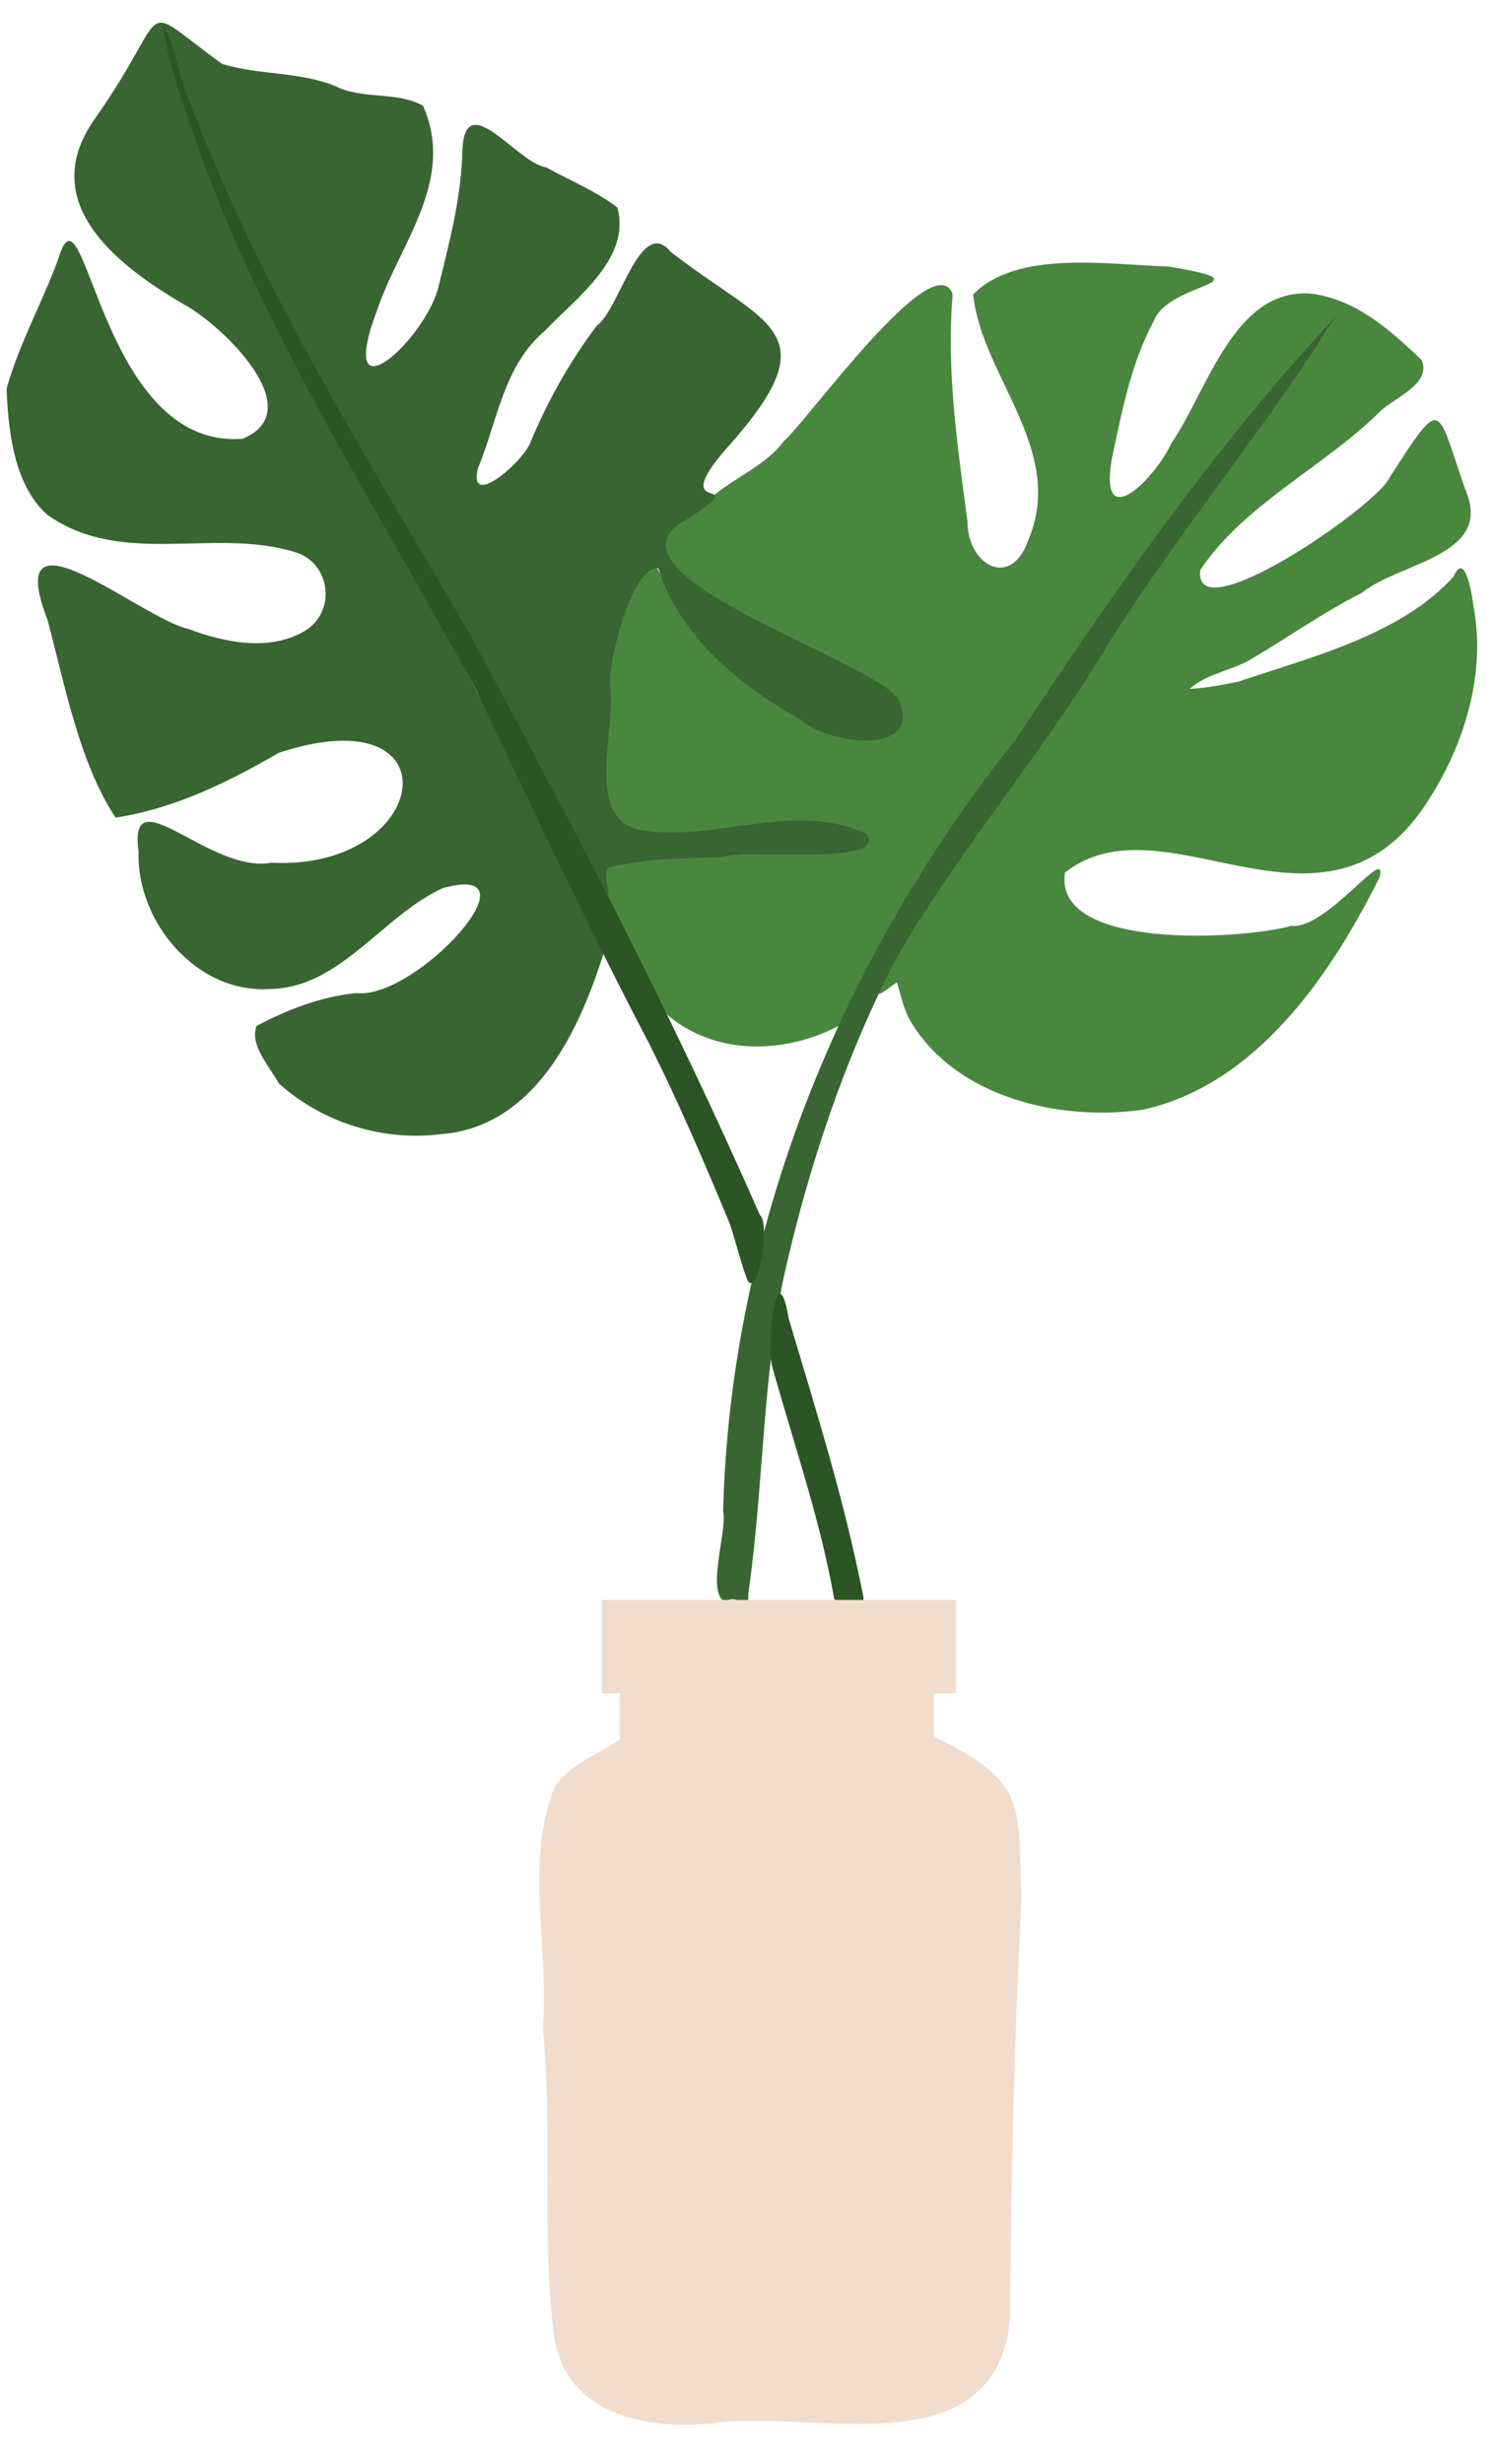
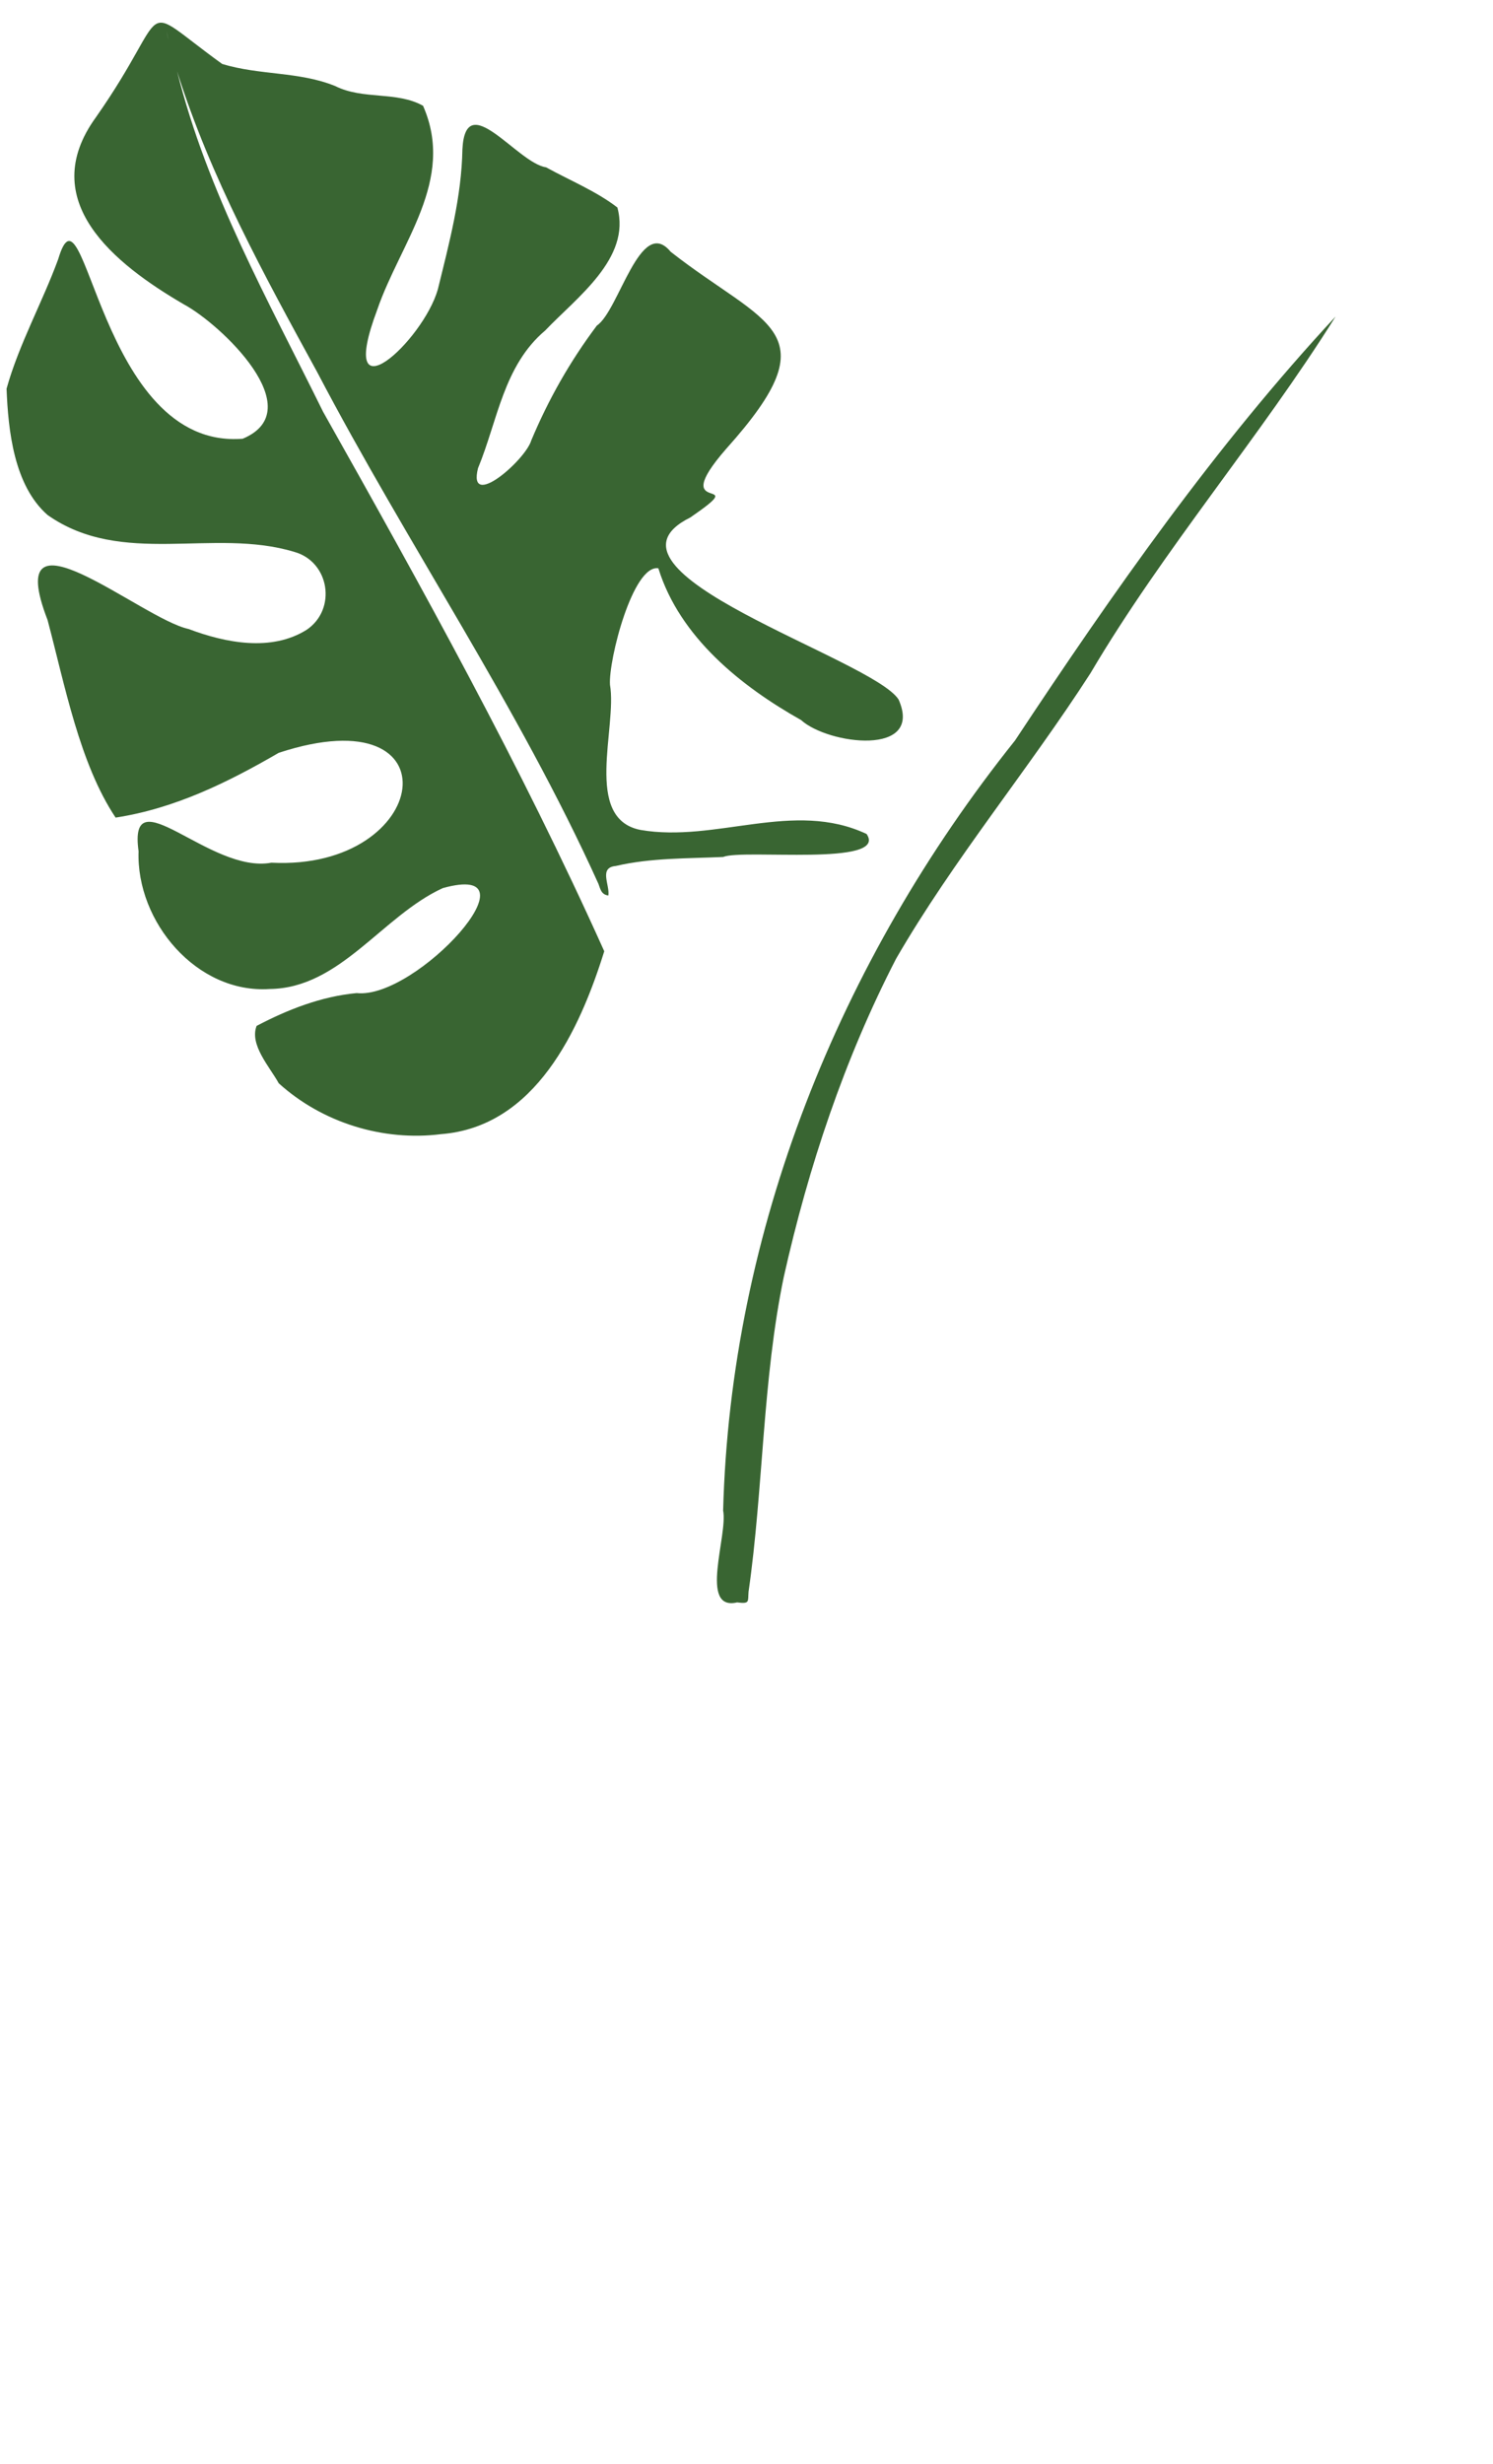
<svg xmlns="http://www.w3.org/2000/svg" height="300.5" preserveAspectRatio="xMidYMid meet" version="1.0" viewBox="-0.8 -2.7 182.1 300.5" width="182.1" zoomAndPan="magnify">
  <g>
    <g id="change1_1">
-       <path d="M134.8,53.3c-1.6,9.4,5.4,2.2,7.3-2c4.4-6.4,7.6-18.9,17-18.2c5.5,0.7,9.6,4.4,13.5,8.1 c1.3,3.1-3.8,4.7-5.5,6.7c-6.9,6.6-16.2,11-21.5,18.9c-1,7.8,21.8-8,23.1-11.3c6.6-10.2,5.6-8.8,9.3,1.7c3.3,7.9-8.2,8.7-12.7,12.4 c-4.6,2.3-8.8,5.3-13.2,7.9c-2.5,1.6-5.5,1.8-7.8,3.8c2.2-0.1,4-0.5,6-0.9c8.9-3,19.8-5.7,26.2-12.8c1.4-3.3,2.3,2.5,2.4,3.5 c1.7,8.8-1.4,18.1-6.5,25.3c-12.6,17.1-31.3-2.1-43.3,7.3c-1.5,9.5,21.5,8.2,27.6,6.5c4.3,0.5,11.7-10,10.8-6 c-5.9,11.9-15,25.3-28.8,28.4c-10.1,1.5-22.8-1.4-28.4-10.7c-0.9-1.5-1.2-3.2-1.7-4.8c-0.8,0.4-3.2,2.8-2.1,0.2 c16.8-27.6,36-54,54.9-80.2c-20.1,22.7-36.8,48.1-53.6,73.3c-2.3,3.8-3.9,8.3-6.3,12c-7.3,3.8-16.6,3.6-22.4-2.8 c-1.5-3.9-11.2-16.5-3.4-17.3c9.4-1,18.9-0.6,28.2-1.6c2.3-3.2-11-3-13.2-2.3c-5.2,0.3-15.1,3.7-17.4-2.6 C72.8,86,71.3,73,79.1,66.1c5,9.9,14.5,20,26.4,21.3c18.6-7.1-43.6-17.9-19.9-29.1c2.7-2.6,6.8-4,9.2-7.2 c2.8-2.4,18.4-24.2,20.6-17.9c-0.8,9.3,0.6,18.5,1.8,27.7c0,5.3,5.3,8.3,7.4,2.3c4.7-11-5.7-20-6.7-30c5.4-5.5,16.6-3.6,23.8-3.4 c12.7,2.1,0,1.8-1.8,6.7C137.1,41.7,136,47.7,134.8,53.3z" fill="#49873e" />
-     </g>
+       </g>
    <g id="change2_1">
      <path d="M87.4,101.8c2.4-1,20.2,1.2,17.5-2.8c-8.9-4.2-18.4,1.1-27.6-0.5c-7-1.4-2.8-12.5-3.7-17.7 c-0.2-3,2.8-14.7,5.9-14.2C82.1,75,89.6,81,96.9,85.1c3.3,3,15,4.5,11.9-2.5c-3.2-5-38.7-15.6-25.4-22.2c8-5.5-3.2,0.3,4.4-8.4 c13-14.5,4.8-14.9-6.8-24c-3.7-4.5-6.3,7.2-9,9c-3.3,4.4-5.9,9-8,14c-0.7,2.4-7.8,8.6-6.5,3.4c2.4-5.8,3.1-12.5,8.2-16.8 c3.8-4,10.5-8.8,8.8-15c-2.6-2-5.8-3.3-8.7-4.9c-3.5-0.5-9.8-9.8-10.2-2.2c-0.1,5.8-1.6,11.4-3,17.1c-1.8,6.3-12.5,16.1-7.4,2.5 c2.8-8.2,9.6-15.8,5.6-24.9c-3.2-1.8-7.3-0.7-10.7-2.4C35.7,6,30.9,6.5,26.3,5.1c-10.8-7.8-5.8-7.2-15.4,6.5 c-7.4,10.2,2.3,17.9,10.7,22.8c4.5,2.4,15.6,12.9,7.2,16.4C11.2,52.2,9.6,17.8,6.3,28.9C4.4,34.1,1.5,39.3,0,44.7 c0.2,5.1,0.9,11.8,5,15.4c9.1,6.4,20.2,1.5,30.1,4.5c4.3,1.2,5.2,7,1.5,9.5c-4.3,2.7-9.9,1.6-14.4-0.1c-5.7-1.2-23-16.1-17.2-1.1 c2.1,7.9,3.9,17.5,8.3,24.1c7.2-1.1,13.7-4.3,19.9-7.9c21.9-7.2,18.6,14.4-0.9,13.4c-7.5,1.4-17.5-10.8-16.2-1.4 c-0.3,8.6,7.1,17.4,16,16.8c8.6-0.1,13.7-8.9,21.1-12.3c12.2-3.4-3.2,13.6-10.5,12.8c-4.3,0.4-8.4,2-12.2,4c-0.9,2.3,1.6,5,2.7,7 c5.3,4.8,12.7,7.1,19.8,6.2c11.5-0.9,16.9-12.7,19.9-22.3C62.7,90.6,50.7,69,38.6,47.5C31.9,33.9,24.5,20.8,20.8,6 c4.1,13,10.6,24.8,17.1,36.7c11,21,24.5,40.7,34.3,62.4c0.2,0.5,0.3,1.3,1.2,1.4c0.2-1.3-1.2-3.4,0.9-3.6 C78.6,101.9,83,102,87.4,101.8z M19.5,1.1c0.1,0.4,0.2,0.7,0.2,1.1C19.7,1.9,19.6,1.5,19.5,1.1z M132.2,79.4 c-7.6,11.8-16.7,22.7-23.7,34.8c-6.3,12.2-10.7,25.4-13.7,38.8c-2.6,12.5-2.5,25.9-4.3,38.4c-0.1,1.2,0.2,1.5-1.4,1.3 c-4.7,1.1-1.1-8.2-1.7-11.2c0.9-34,14.1-67,35.6-93.9c11.9-18,24.5-36,39.1-51.7C152.9,50.6,141.1,64.3,132.2,79.4z" fill="#396532" />
    </g>
    <g id="change3_1">
-       <path d="M90.4,153.5c-0.9-2.3-1.4-4.7-2.2-7c-3.1-7.5-6.2-14.7-9.8-21.9c-7.2-13.7-14.1-28.4-21-42.9 C45.2,59,30.6,37.1,22.4,12.5c-1.3-3.9-2.8-8-3.3-12.1c1.5,2.5,1.8,6,3,8.7c8.6,23,21.8,43.9,34.1,65c12.7,23.4,25,47,35.7,71.4 C93.1,146.2,91.8,155.4,90.4,153.5z M104.5,192c-2.3-11.7-5.7-22.5-9.1-33.9c-1.4-8.4-2.8,3.1-2,5.9c2.6,9.3,5.8,18.5,7.5,28 C100.9,193.3,104.9,193.3,104.5,192z" fill="#2b5525" />
-     </g>
+       </g>
    <g id="change4_1">
-       <path d="M123.8,228.9c-0.9,17.1-1.3,34.1-1.4,51.3c-1.9,17.6-22.4,11.4-34.6,12.4c-8.8,1.3-20-0.4-21.1-11.1 c-1.4-12.1-0.1-24.7-1.3-37c0.8-9.5-2.2-20.1,1.4-29.2c1.8-2.9,5.4-4,8-5.9v-5.6h-2.2v-11.4H88c0.1,0,0.3-0.1,0.4-0.1 c0.1,0,0.2,0,0.3,0c0.2,0,0.3,0.1,0.5,0.1h26.6v11.4h-2.7v3.9c0,0.5,0,1,0.1,1.4C124.7,214.7,123.3,217.4,123.8,228.9z" fill="#f0ddce" />
-     </g>
+       </g>
  </g>
</svg>